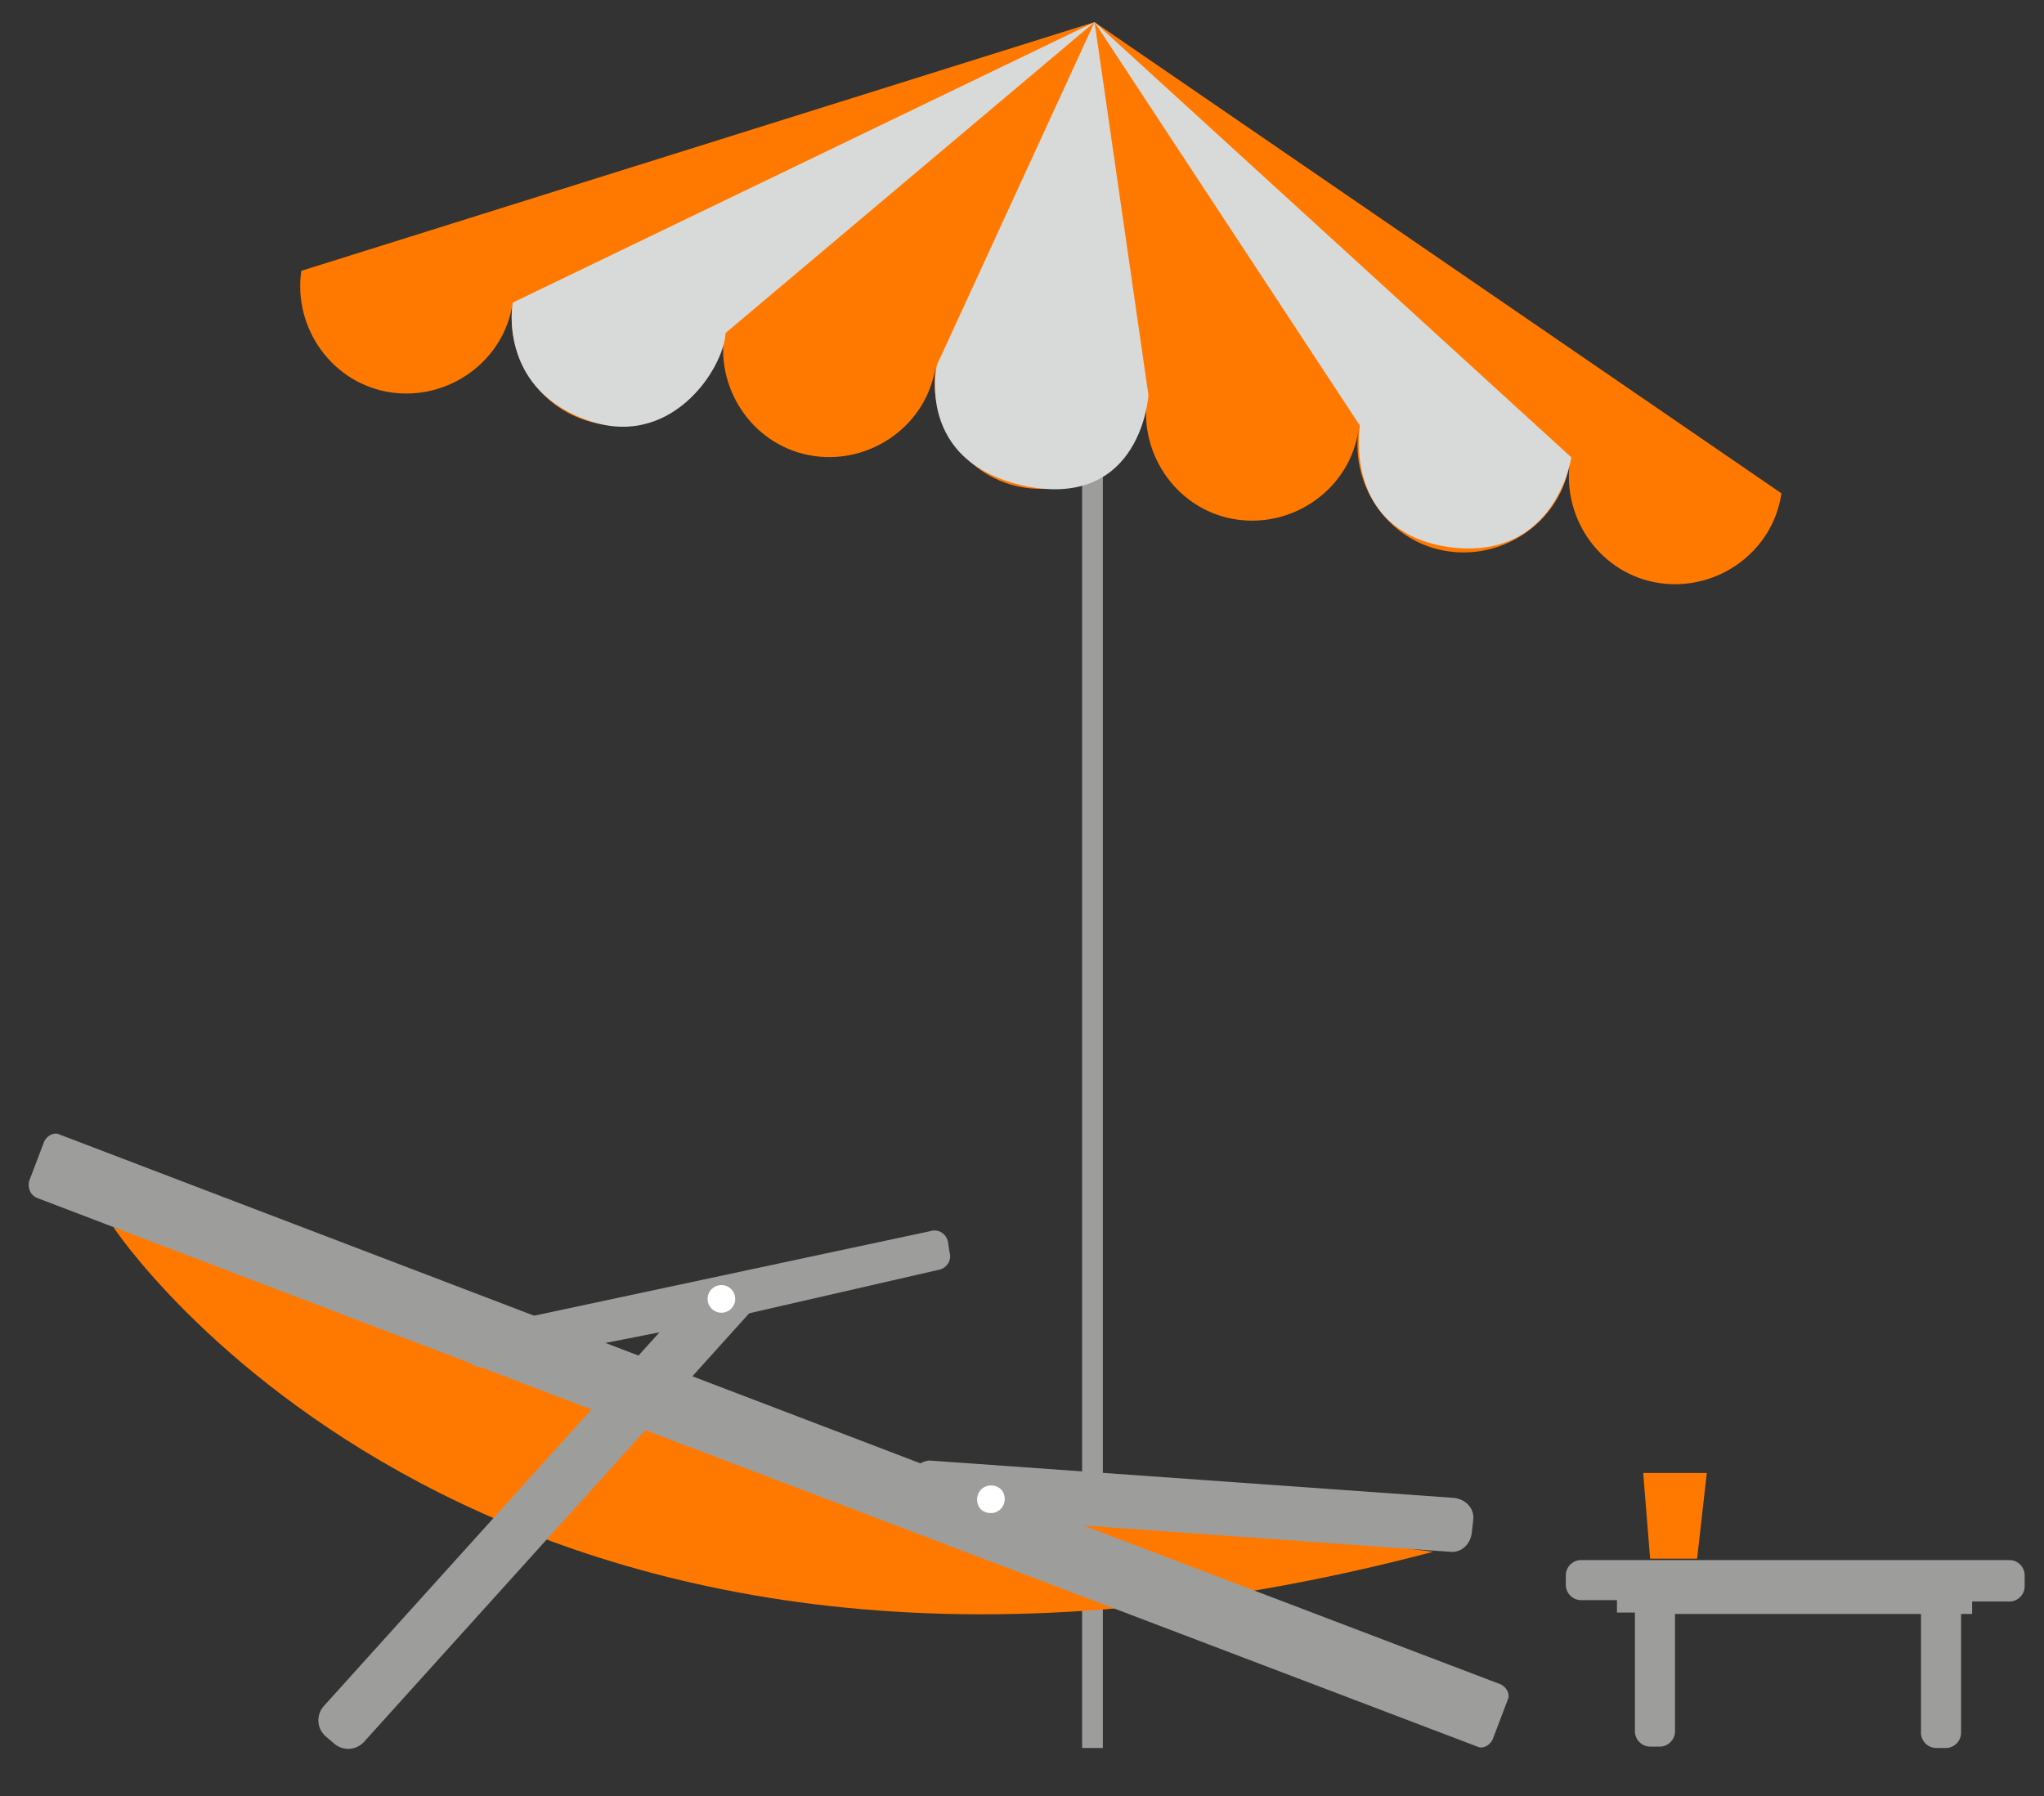
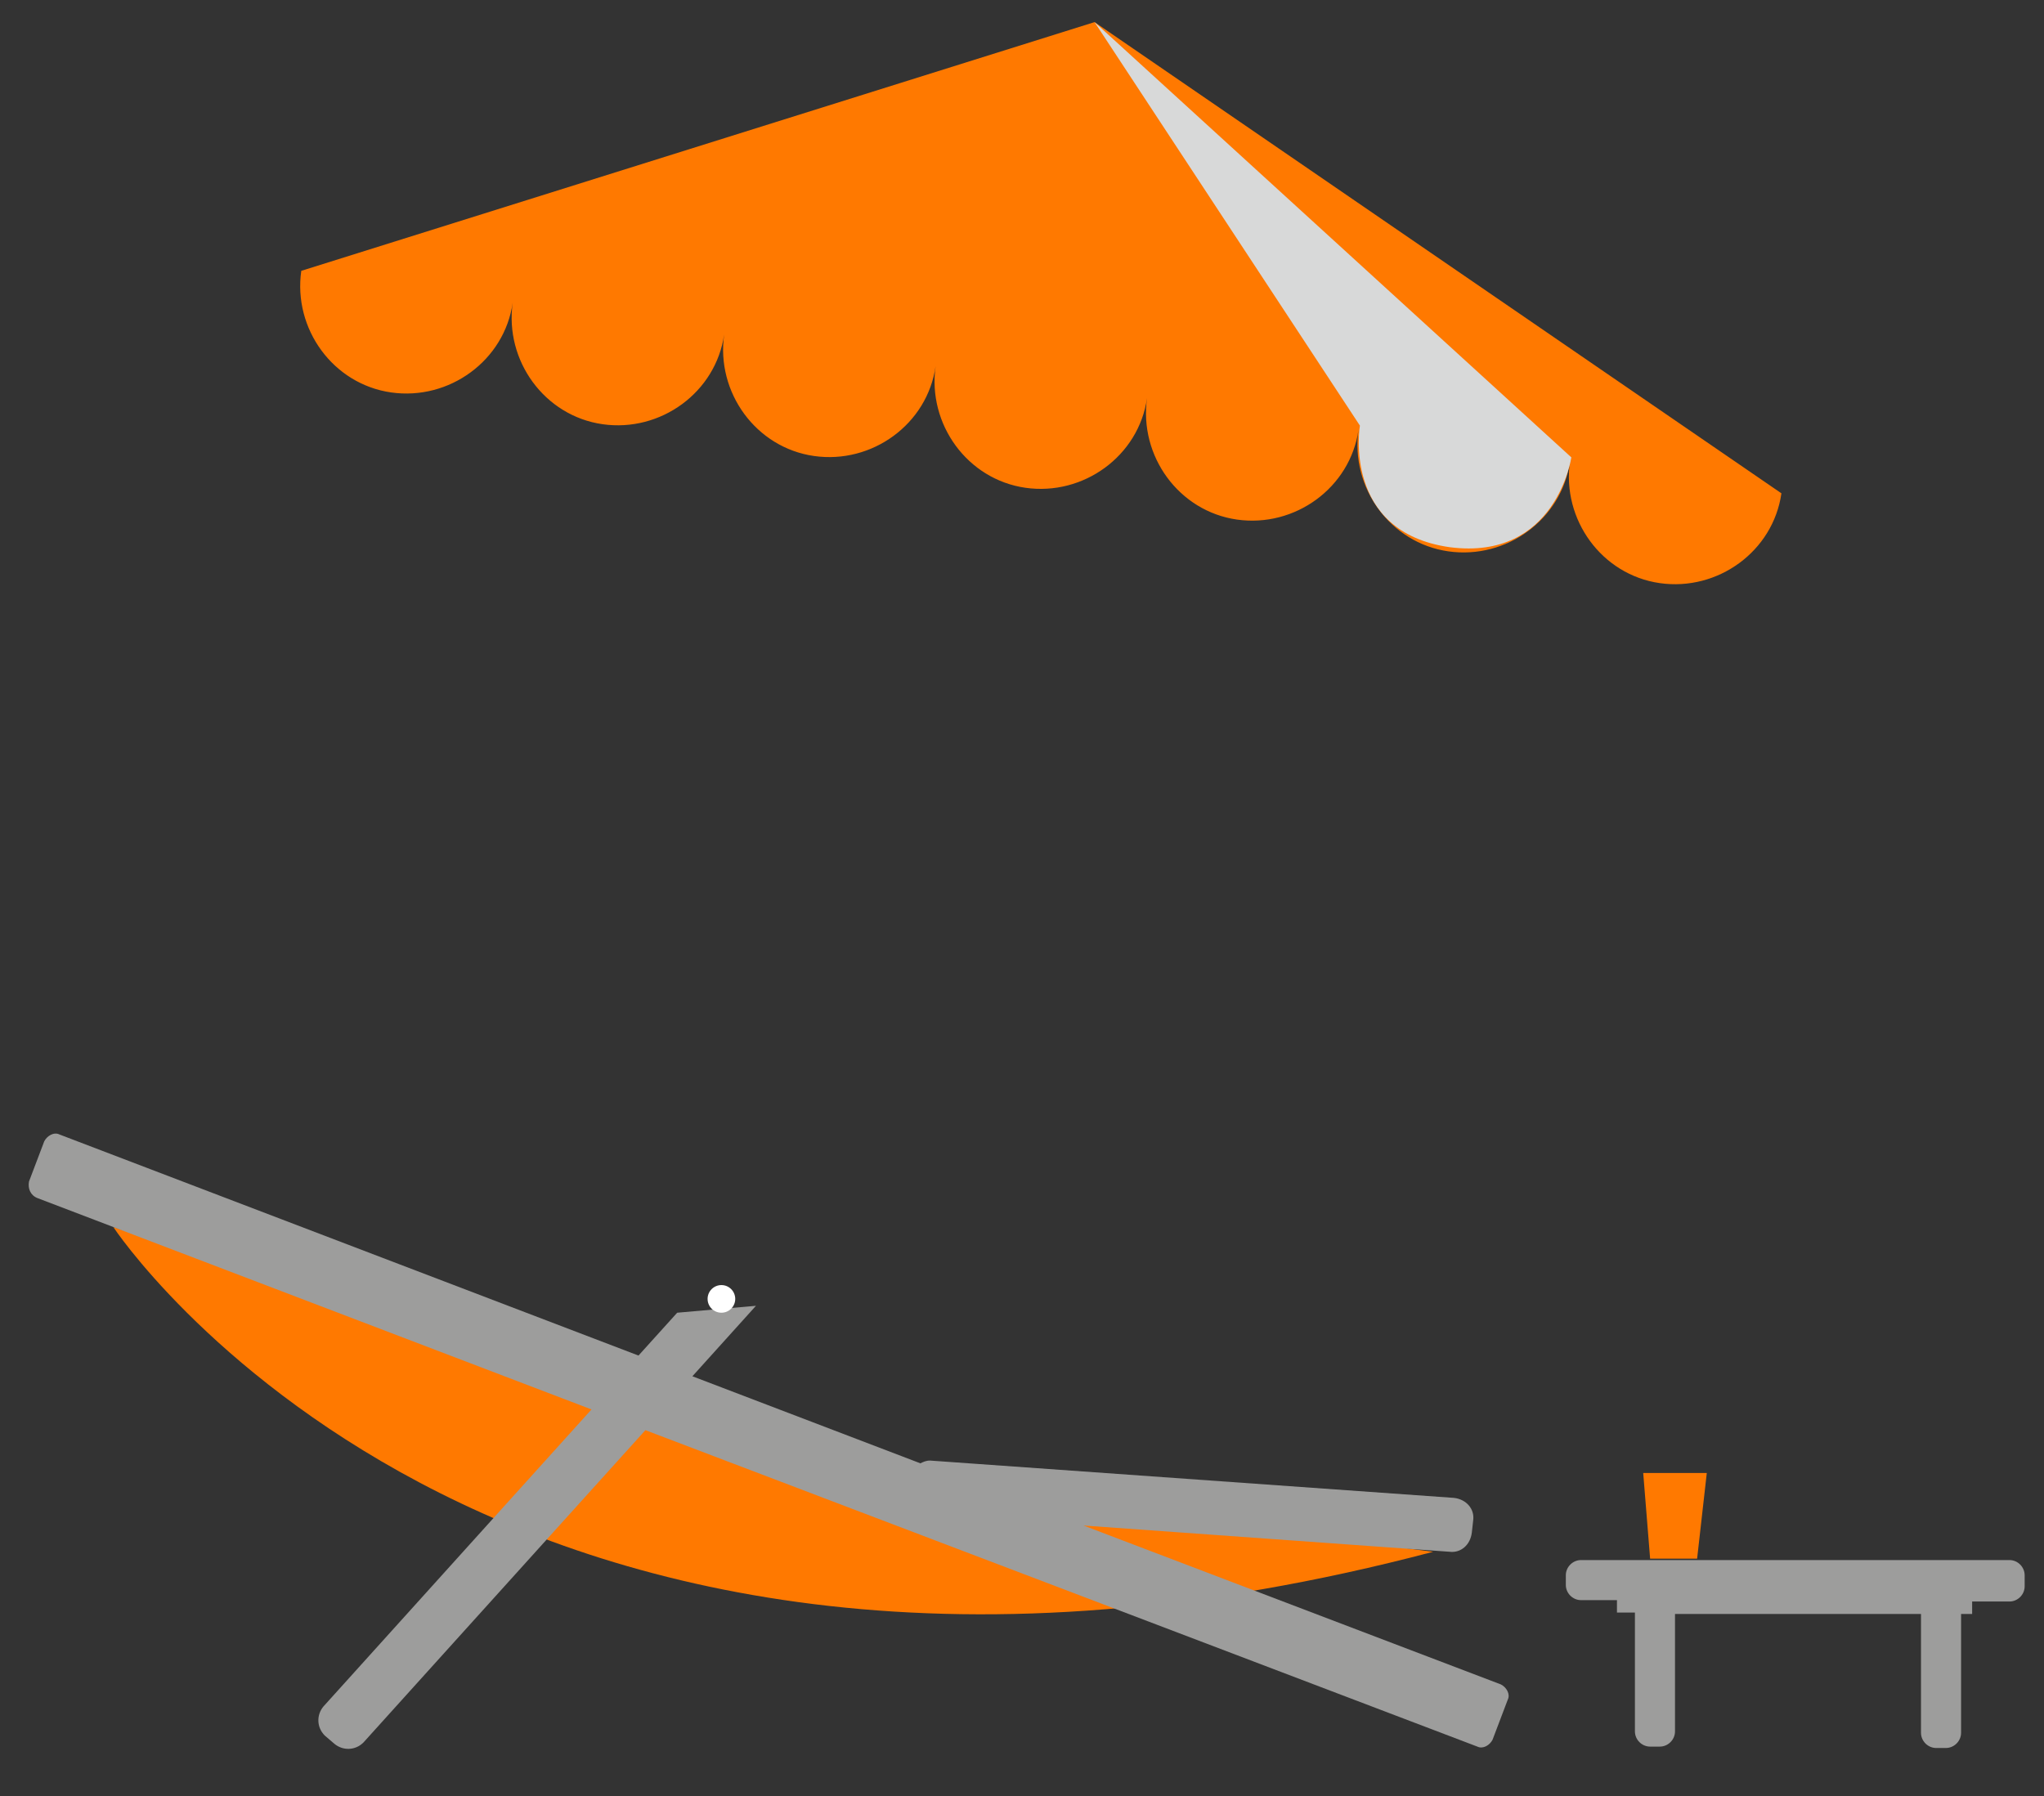
<svg xmlns="http://www.w3.org/2000/svg" version="1.1" id="Calque_2" x="0px" y="0px" viewBox="0 0 147.9 130" style="enable-background:new 0 0 147.9 130;" xml:space="preserve">
  <rect x="0" y="0" width="147.9" height="130" fill="#333333" stroke="none" />
  <style type="text/css">
	.st0{fill:#9D9D9C;}
	.st1{fill:#FF7900;}
	.st2{fill:#D8D9D9;}
	.st3{fill:#575756;}
	.st4{fill:#FFFFFF;}
</style>
  <g>
    <g id="Umbrella_00000163781873680186308200000005802937298149567162_">
-       <rect x="78.3" y="4.7" class="st0" width="1.5" height="121.8" />
      <g>
        <path class="st1" d="M79.2,1.6l-57.4,18c-0.6,4.2,2.3,8.2,6.5,8.8c4.2,0.6,8.2-2.3,8.8-6.5c-0.6,4.2,2.3,8.2,6.5,8.8     c4.2,0.6,8.2-2.3,8.8-6.5c-0.6,4.2,2.3,8.2,6.5,8.8c4.2,0.6,8.2-2.3,8.8-6.5c-0.6,4.2,2.3,8.2,6.5,8.8c4.2,0.6,8.2-2.3,8.8-6.5     c-0.6,4.2,2.3,8.2,6.5,8.8c4.2,0.6,8.2-2.3,8.8-6.5c-0.6,4.2,2.3,8.2,6.5,8.8c4.2,0.6,8.2-2.3,8.8-6.5c-0.6,4.2,2.3,8.2,6.5,8.8     c4.2,0.6,8.2-2.3,8.8-6.5L79.2,1.6z" />
-         <path class="st2" d="M83.1,28.6l-3.9-27L67.8,26.4c0,0-1.7,7.1,6.5,8.8C82.6,36.8,83.1,28.6,83.1,28.6z" />
-         <path class="st2" d="M52.5,24.1L79.2,1.6L37.1,21.9c0,0-1.1,6,5.1,8.4C48.5,32.8,52.4,26.6,52.5,24.1z" />
        <path class="st2" d="M79.2,1.6l19.2,29.2c0,0-1.3,7.7,6.5,8.8c7.7,1,8.8-6.5,8.8-6.5L79.2,1.6z" />
      </g>
    </g>
    <g id="Table_00000181086323436388628140000017235554600623786166_">
      <path class="st0" d="M145.4,112.9h-31c-0.6,0-1.1,0.5-1.1,1.1v0.7c0,0.6,0.5,1.1,1.1,1.1h2.6v0.9h1.3c0,0.1,0,0.1,0,0.2v8.4    c0,0.6,0.5,1.1,1.1,1.1h0.7c0.6,0,1.1-0.5,1.1-1.1V117c0-0.1,0-0.2,0-0.2H139c0,0.1,0,0.1,0,0.2v8.4c0,0.6,0.5,1.1,1.1,1.1h0.7    c0.6,0,1.1-0.5,1.1-1.1V117c0-0.1,0-0.2,0-0.2h0.8v-0.9h2.7c0.6,0,1.1-0.5,1.1-1.1V114C146.5,113.4,146,112.9,145.4,112.9z" />
      <polygon class="st1" points="122.8,112.8 119.4,112.8 118.9,106.6 123.5,106.6   " />
    </g>
    <g id="deck_chair_00000150060417484578646620000002891053509412703163_">
      <path class="st1" d="M8.2,88.8c0,0,27.3,41.5,95.5,23.5l-37.9-4.9L8.2,88.8z" />
      <path class="st3" d="M47.2,101c0,0.5-0.4,1-1,1s-1-0.4-1-1c0-0.5,0.4-1,1-1S47.2,100.4,47.2,101z" />
      <path class="st0" d="M49,95l-2.8,3.1l-41.9-16c-0.4-0.2-0.9,0.1-1.1,0.5l-1.1,2.9C2,86,2.2,86.5,2.7,86.7L42.8,102l-19.4,21.5    c-0.5,0.6-0.5,1.5,0.1,2.1l0.7,0.6c0.6,0.5,1.5,0.5,2.1-0.1l20.4-22.6l60.2,22.9c0.4,0.2,0.9-0.1,1.1-0.5l1.1-2.9    c0.2-0.4-0.1-0.9-0.5-1.1l-30.2-11.5l26.5,1.9c0.8,0.1,1.5-0.5,1.6-1.4l0.1-0.9c0.1-0.8-0.5-1.5-1.4-1.6l-37.9-2.7    c-0.3,0-0.5,0.1-0.7,0.2l-16.5-6.3l4.6-5.1L49,95z" />
-       <path class="st0" d="M50.9,95.8l17-3.9c0.6-0.1,1-0.7,0.8-1.3l-0.1-0.7c-0.1-0.6-0.7-1-1.3-0.8l-32.8,7c-0.6,0.1-1,0.7-0.8,1.3    l0.1,0.7c0.1,0.6,0.7,1,1.3,0.8l11.7-2.3" />
-       <path class="st4" d="M72.7,108.5c0,0.5-0.4,1-1,1s-1-0.4-1-1c0-0.5,0.4-1,1-1S72.7,107.9,72.7,108.5z" />
      <circle class="st4" cx="52.2" cy="94" r="1" />
    </g>
  </g>
</svg>